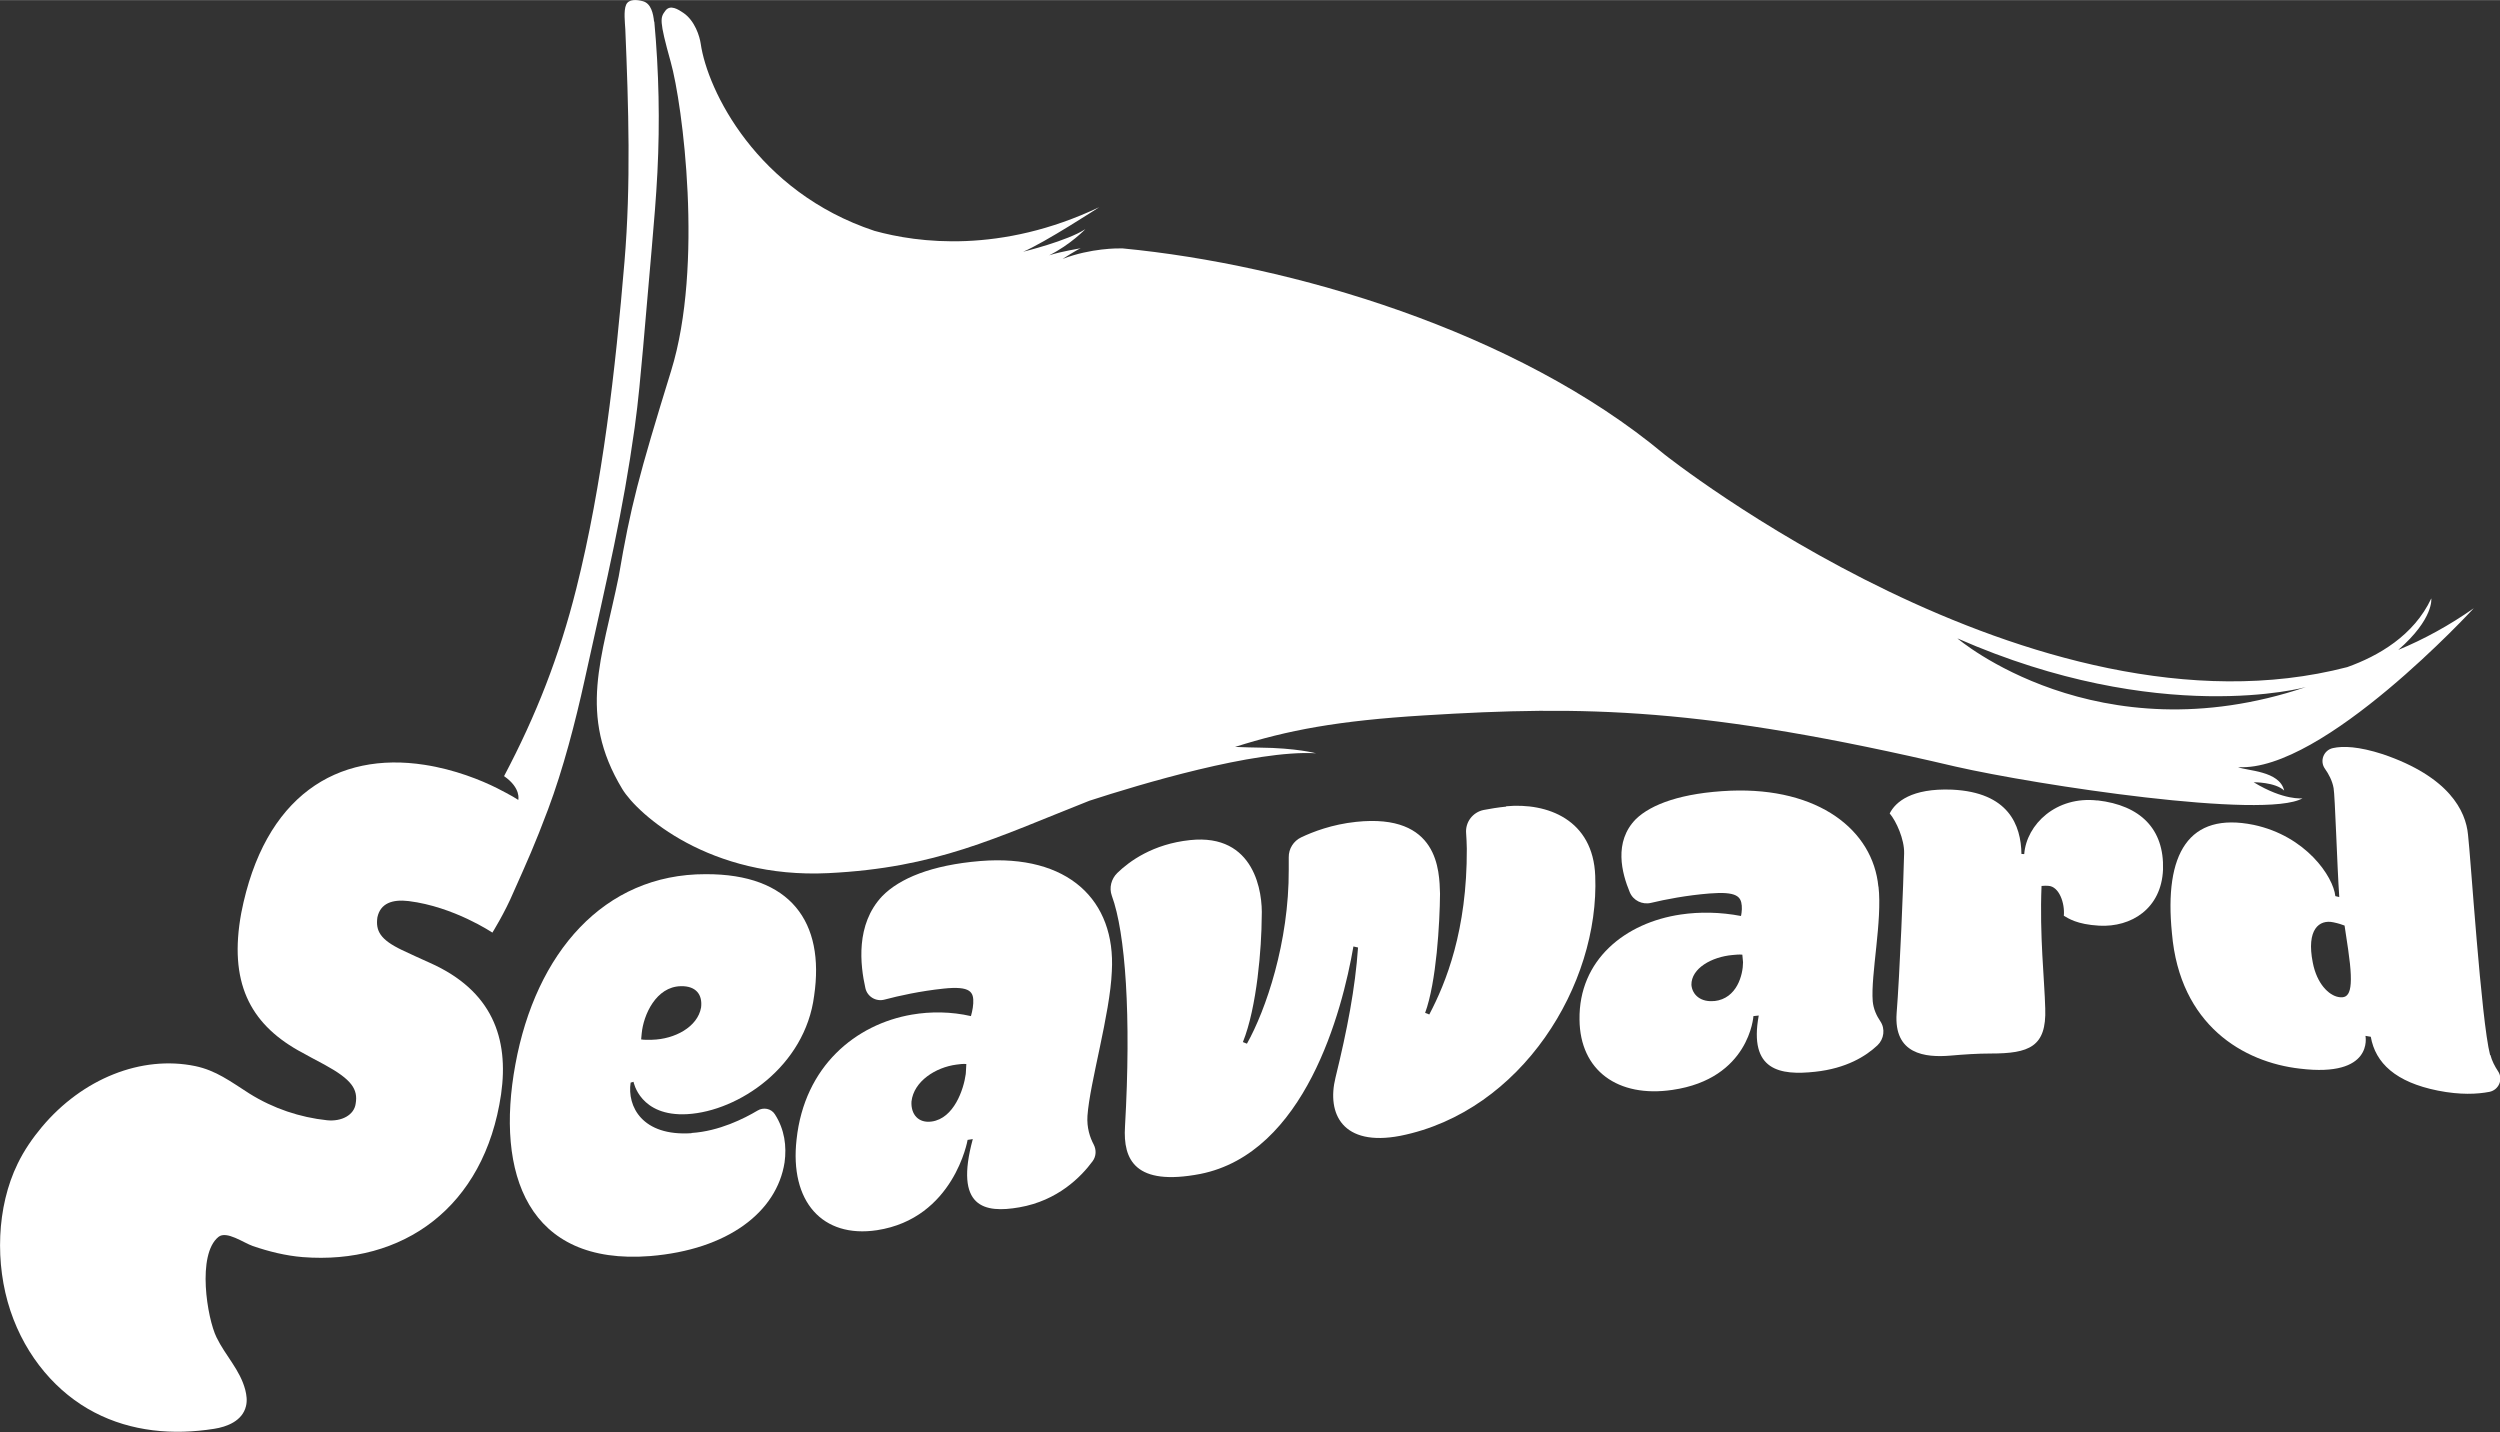
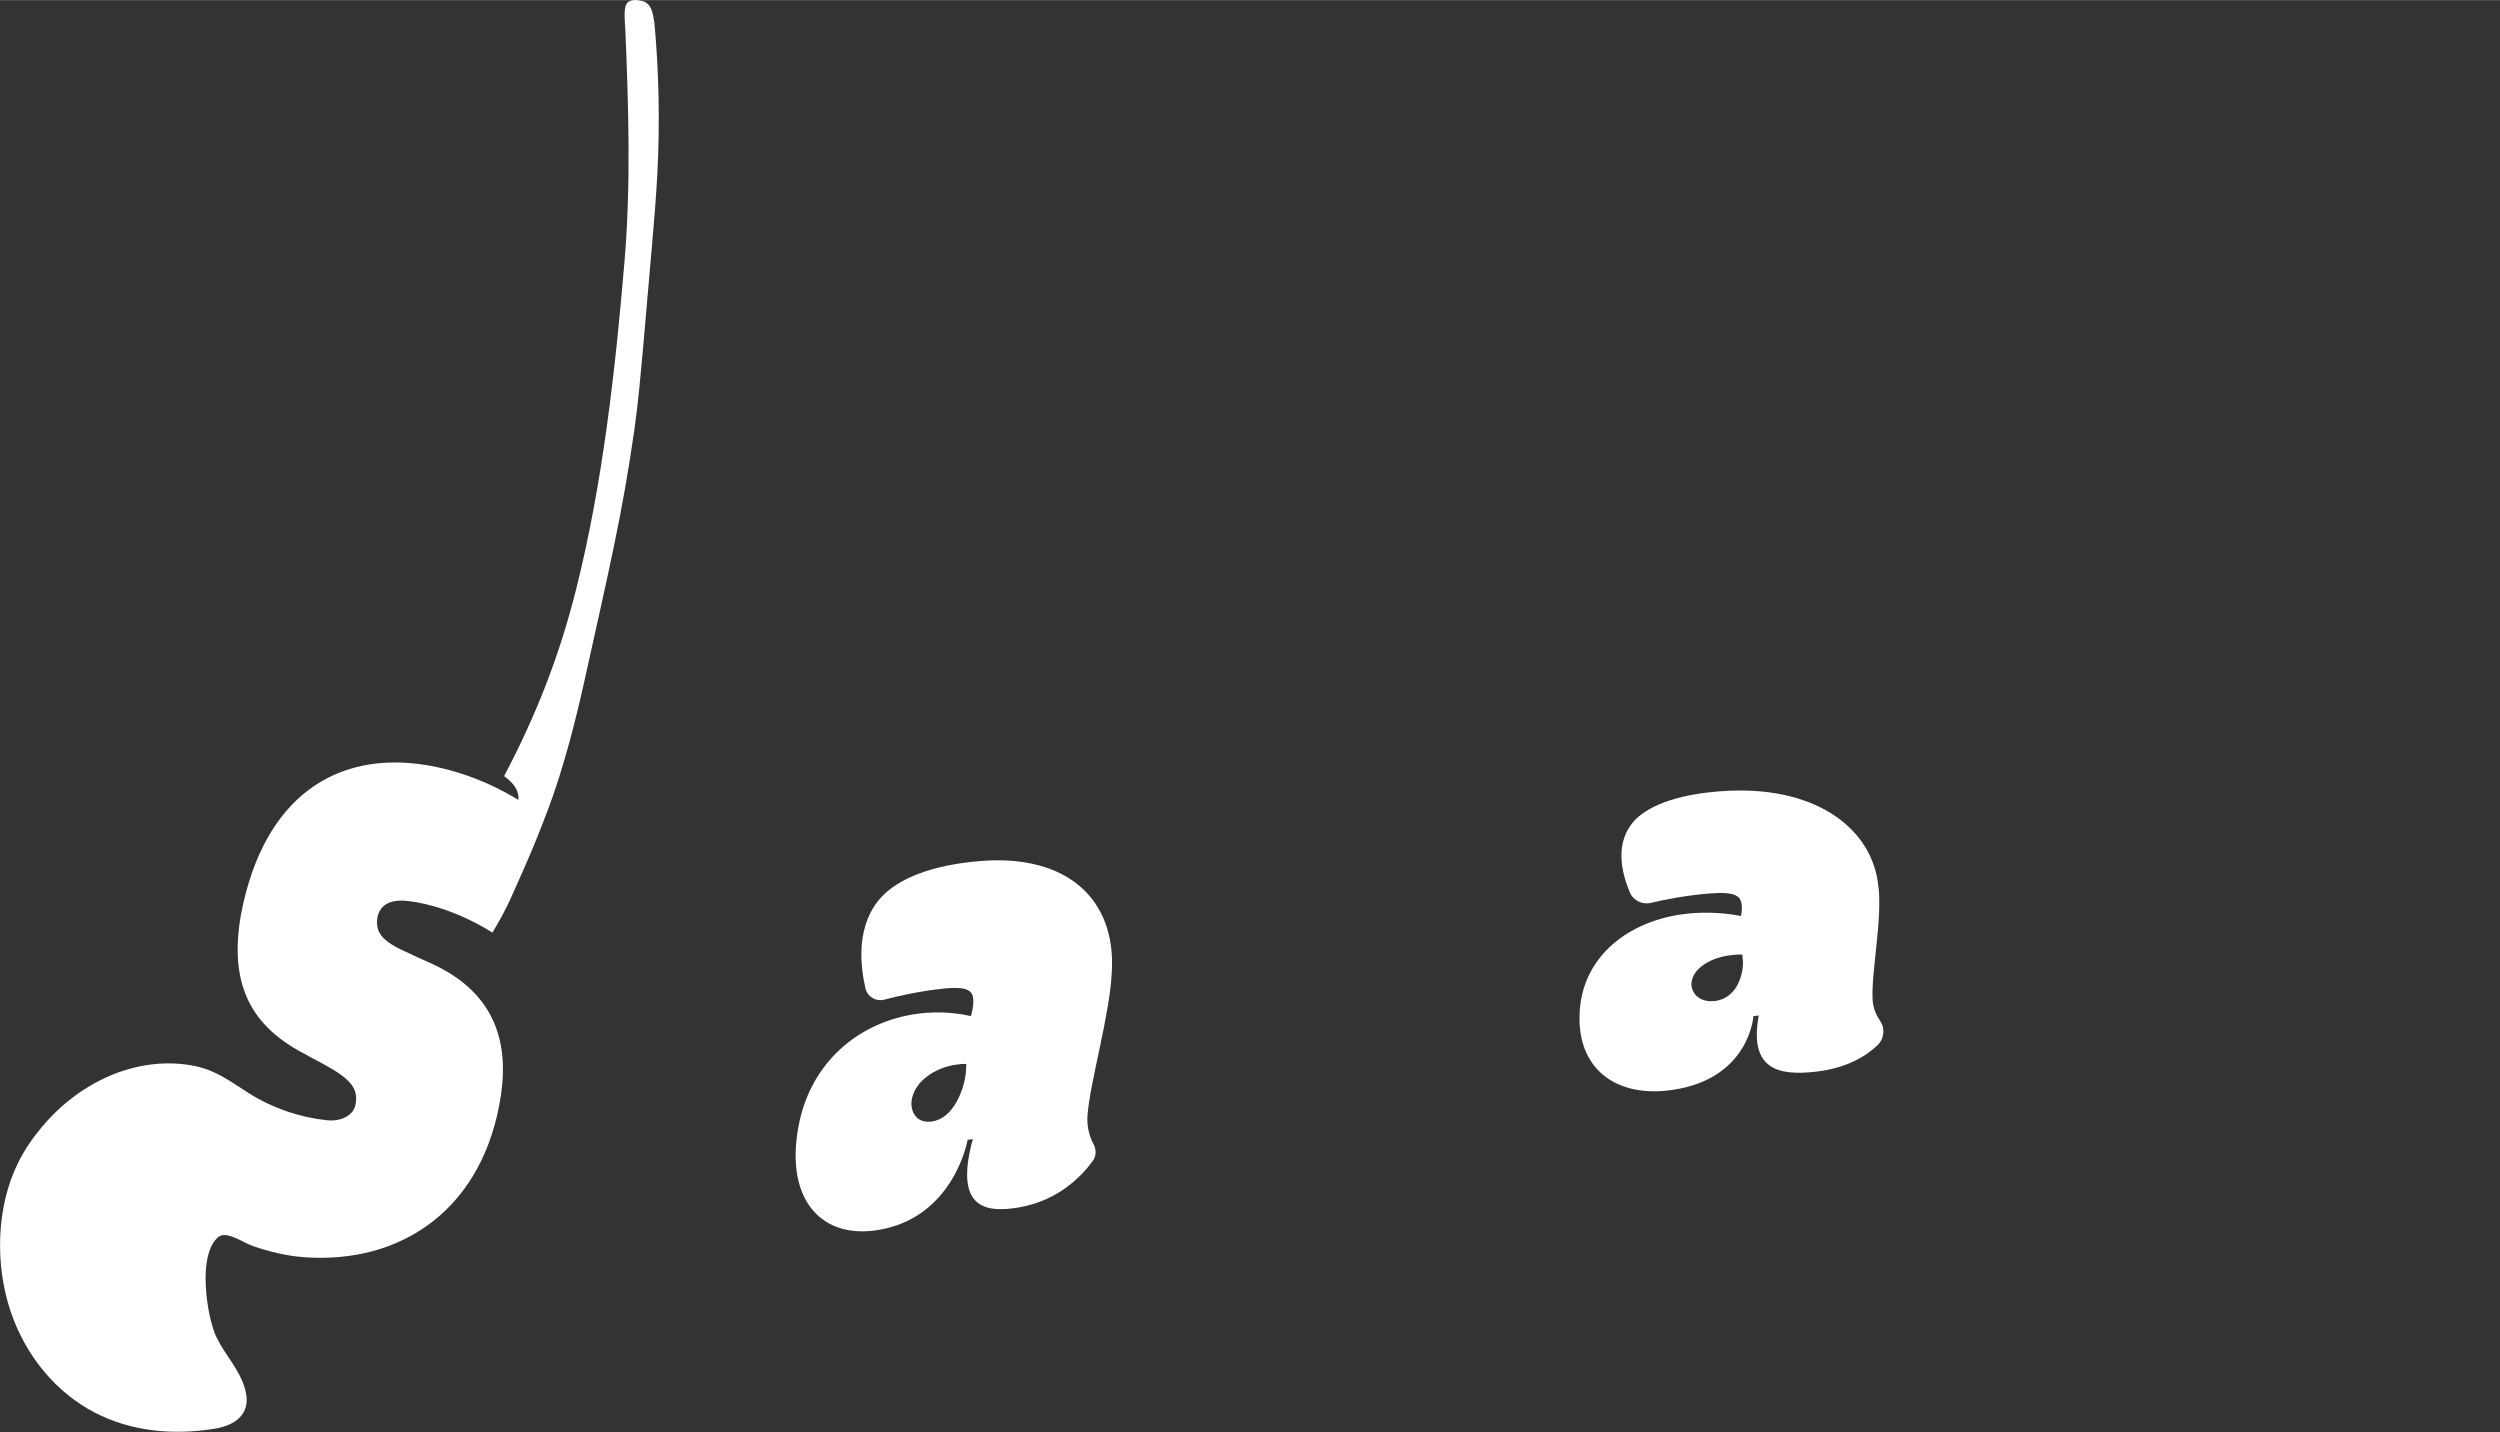
<svg xmlns="http://www.w3.org/2000/svg" id="Ebene_1" data-name="Ebene 1" width="76.37mm" height="43.75mm" viewBox="0 0 216.49 124">
  <rect x="0" y="0" width="216.49" height="124" fill="#333333" stroke="none" />
  <defs>
    <style>
      .cls-1 {
        fill: #fff;
      }
    </style>
  </defs>
-   <path class="cls-1" d="M59.88,98.12c-4.28.28-5.58-2.33-5.27-4.38.09-.02.17-.04.25-.07,0,0,.55,3.04,4.67,2.8,4.42-.26,10.19-4.12,10.97-10.25.94-6.38-2.03-10.56-9.39-10.53-8.84-.02-14.72,6.84-16.48,16.47-1.75,9.49,1.08,17.43,11.67,16.6,6.72-.55,10.97-3.81,11.64-8.11.19-1.39.01-2.85-.84-4.17-.32-.5-.99-.63-1.5-.32-1.14.68-3.33,1.79-5.71,1.94ZM55.57,89.47c.15-1.58,1.23-4.04,3.39-4.08,1.33-.03,1.89.75,1.75,1.85-.3,1.68-2.27,2.74-4.25,2.79-.35,0-.64.02-.94-.03.02-.18.03-.35.05-.53Z" />
  <path class="cls-1" d="M84.9,74.55c-4.25.35-7.01,1.51-8.51,3.05-2.31,2.45-1.9,5.96-1.45,7.96.17.75.93,1.19,1.66.99,1.24-.33,3.1-.74,5.1-.95,2.37-.25,2.63.3,2.58,1.28-.02.49-.2,1.1-.2,1.1-1.7-.39-3.47-.41-5.11-.13-4.86.83-9.31,4.46-9.99,10.81-.61,5.38,2.24,8.57,6.96,7.86,6.67-1.02,7.86-7.83,7.85-7.82.15-.02.3-.04.45-.07-1.61,5.93,1,6.44,4.03,5.91,3.33-.58,5.35-2.64,6.35-4,.31-.42.33-.98.09-1.44-.32-.6-.61-1.45-.54-2.49.2-2.86,1.96-8.8,2.11-12.51.35-6.16-3.78-10.16-11.38-9.55ZM83.64,92.86s0,.09-.01.14c-.18,1.33-1.02,3.84-2.95,4.11-1.16.16-1.81-.63-1.75-1.73.2-1.77,2.11-2.97,3.9-3.2.2-.03.6-.08.85-.05-.01.25-.02.49-.04.74Z" />
-   <path class="cls-1" d="M130.42,69.84c-.7.07-1.37.18-1.94.29-.94.19-1.6,1.05-1.52,2.01.03.4.05.85.06,1.35.03,7.07-1.81,11.62-3.25,14.35-.12-.05-.24-.09-.36-.14.98-2.66,1.27-7.78,1.29-10.32-.06-1.95-.09-6.98-7.27-6.22-2.08.22-3.74.86-4.75,1.34-.67.32-1.09.99-1.08,1.73v1.05c.03,6.31-1.99,12.19-3.62,15.09-.12-.05-.23-.1-.35-.14,1.22-3.02,1.62-8.19,1.63-10.85.1-2.07-.58-7.24-6.21-6.64-3.21.34-5.24,1.82-6.3,2.85-.52.51-.72,1.28-.47,1.97,1.18,3.21,1.69,10.37,1.14,19.99-.18,2.88.88,5.18,6.52,4.1,9.07-1.81,12.29-14.07,13.26-19.7.13.03.26.06.4.09-.24,3.51-.94,7.14-1.95,11.26-.78,3.15.62,6,5.6,5.05,10.53-2.1,17.27-13.11,16.89-22.51-.18-4.88-4.15-6.36-7.71-6.03Z" />
  <path class="cls-1" d="M162.66,76.77c-.47-4.91-5.19-8.6-12.79-8.31-4.25.18-6.88,1.18-8.2,2.45-1.96,1.98-1.22,4.71-.54,6.34.3.73,1.1,1.11,1.86.92,1.21-.29,3.05-.65,5.06-.81,2.37-.19,2.71.28,2.78,1.06.04.39-.06.89-.07.89-1.78-.34-3.57-.37-5.2-.13-4.81.7-8.86,3.92-8.78,9.11.04,4.41,3.33,6.78,8.05,6.08,6.67-.97,7.01-6.38,7.01-6.39.15-.02.3-.03.46-.05-.88,4.78,1.85,5.2,4.88,4.87,2.71-.29,4.4-1.35,5.4-2.29.57-.54.69-1.43.25-2.08-.32-.47-.6-1.06-.66-1.74-.18-2.3.84-6.96.5-9.93ZM148.47,86.67c-1.16.13-1.92-.5-2-1.39-.02-1.44,1.76-2.43,3.56-2.59.2-.02.6-.06.85-.03.02.22.04.44.06.66,0,1.06-.51,3.14-2.48,3.36Z" />
-   <path class="cls-1" d="M181.63,69.31c-3.56-.41-6.14,2.06-6.34,4.64-.08,0-.16,0-.24-.01-.04-2.49-1.1-5.34-6.01-5.57-3.52-.14-4.9,1.07-5.4,2.06.57.67,1.28,2.25,1.25,3.45-.05,2.44-.39,10.66-.65,13.86-.25,3.54,2.45,3.85,4.68,3.66,1.15-.1,2.31-.18,3.47-.18,3.32,0,4.84-.57,4.72-3.9-.06-2.45-.5-6.3-.32-10.61.24-.03.44-.02.59-.01.93.05,1.44,1.49,1.34,2.59.38.22,1.12.75,3.06.86,2.79.15,5.39-1.48,5.53-4.86.11-3.52-1.96-5.56-5.67-5.99Z" />
-   <path class="cls-1" d="M215.63,91.34c-.77-2.98-1.69-17.26-1.91-19.07-.19-2.05-1.64-5.02-7.38-6.97-2.1-.68-3.45-.72-4.31-.53-.81.17-1.18,1.12-.7,1.79.32.45.64,1.04.75,1.68.12.61.31,6.82.49,9.43-.11-.03-.23-.05-.34-.08-.18-1.7-2.55-5.21-7.07-6.17-5.63-1.15-7.77,2.48-7.08,9.38.68,7.97,6.2,11.18,11.09,11.73,6.41.78,5.67-2.81,5.67-2.84.15.03.3.05.46.08.4,2.28,2.16,3.93,5.8,4.66,1.95.39,3.44.31,4.47.11.81-.16,1.21-1.08.76-1.77-.28-.42-.54-.91-.67-1.42ZM202.51,86.33c-.86-.15-1.88-1.17-2.23-2.97-.58-2.9.56-3.77,1.79-3.5.44.09.75.2.96.28.1.69.21,1.38.31,2.07.53,3.63.13,4.29-.83,4.12Z" />
  <path class="cls-1" d="M56.64,1.87c-.07-.71-.26-1.57-.95-1.77-.54-.15-1.24-.21-1.47.3s-.1,1.56-.07,2.13c.28,6.7.49,13.42-.07,20.1-.79,9.38-1.89,19.23-4.18,28.35-1.46,5.82-3.47,10.96-6.25,16.22,1.5,1.04,1.23,2.06,1.23,2.06-.44-.31-1.78-.99-1.82-1.01,0,0,0,0,0,0-1.39-.7-3.69-1.63-6.3-2.03-7.54-1.17-13.88,2.65-15.87,12.84-1.09,5.95.73,9.5,4.91,11.88.77.43,1.54.84,2.31,1.25,2.36,1.29,2.9,2.13,2.69,3.37-.13.99-1.22,1.57-2.48,1.44-2.34-.25-4.64-1.01-6.72-2.31-.8-.51-1.53-1.02-2.3-1.45-.73-.41-1.49-.74-2.39-.93-4.66-.96-9.77,1.08-13.29,5.28-.79.95-1.52,1.99-2.09,3.17-1.83,3.74-1.98,8.68-.63,12.73,1.35,4.05,4.08,7.15,7.28,8.81,3.2,1.67,6.82,1.98,10.36,1.42,1.11-.17,2.45-.68,2.76-1.96.12-.48.05-.97-.06-1.41-.46-1.75-1.72-2.96-2.49-4.55-.81-1.64-1.72-7.18.17-8.7.7-.56,2.16.51,2.97.79,1.4.48,2.85.84,4.32.96,8.63.68,15.74-4.26,17.18-14.09.7-4.87-.77-8.99-6.16-11.39-.81-.36-1.63-.74-2.44-1.12-1.87-.9-2.27-1.65-2.11-2.82.26-1.22,1.3-1.58,2.71-1.41,3.93.49,7.24,2.73,7.25,2.73,0,0,1.09-1.75,1.83-3.51,1.22-2.74,1.82-4.05,2.99-7.16,1.31-3.49,2.37-7.58,3.17-11.22,2.06-9.33,3.28-14.37,4.33-21.84.32-2.3.52-4.61.73-6.92.25-2.87.5-5.75.75-8.62.19-2.19.38-4.39.49-6.58.22-4.35.13-8.71-.27-13.05Z" />
-   <path class="cls-1" d="M214.22,52.66c-2.14,1.5-4.32,2.69-6.54,3.61,3.11-2.71,2.86-4.46,2.86-4.46-1.51,3.22-4.59,4.99-7.28,5.95-27.11,7.05-59.15-18.44-59.15-18.44-12.83-10.7-32.37-16.43-46.9-17.82-.4-.01-2.73-.03-5.19.91,0,0,1.29-.83,1.57-.92,0,0-1.65.26-2.74.61,1.85-.92,3.14-2.27,3.14-2.27-1.54,1.02-5.39,1.96-5.39,1.96,1.86-.78,6.59-3.86,6.59-3.86-8.54,4.05-15.73,3.09-19.47,2.05-10.21-3.39-14.46-12.19-15.04-16.2-.09-.63-.5-2-1.51-2.68-.42-.28-1.13-.76-1.56-.17-.43.59-.55.76.47,4.42,1.03,3.66,2.86,17.62.04,26.74-2.82,9.15-3.51,11.75-4.54,17.81-1.43,7.06-3.59,11.97.31,18.42,1.34,2.2,7.58,7.78,17.83,7.28,9.39-.46,14.44-3.04,22.62-6.27,4.33-1.41,14.31-4.41,19.62-4.11,0,0-1.69-.46-4.9-.49-.49,0-1.22-.03-2.11-.06,4.57-1.45,8.88-2.27,16.38-2.73,13.89-.86,24.09-.72,46,4.43,7.06,1.61,26.82,4.6,30.06,2.75,0,0-1.61.21-4.23-1.39,0,0,1.86-.02,2.64.72-.4-1.73-3.25-1.7-3.99-2.03,7.36.44,20.41-13.76,20.41-13.76ZM169.5,55.27c17.56,7.72,30.17,4.22,30.17,4.22-18.11,6.11-30.17-4.22-30.17-4.22Z" />
</svg>